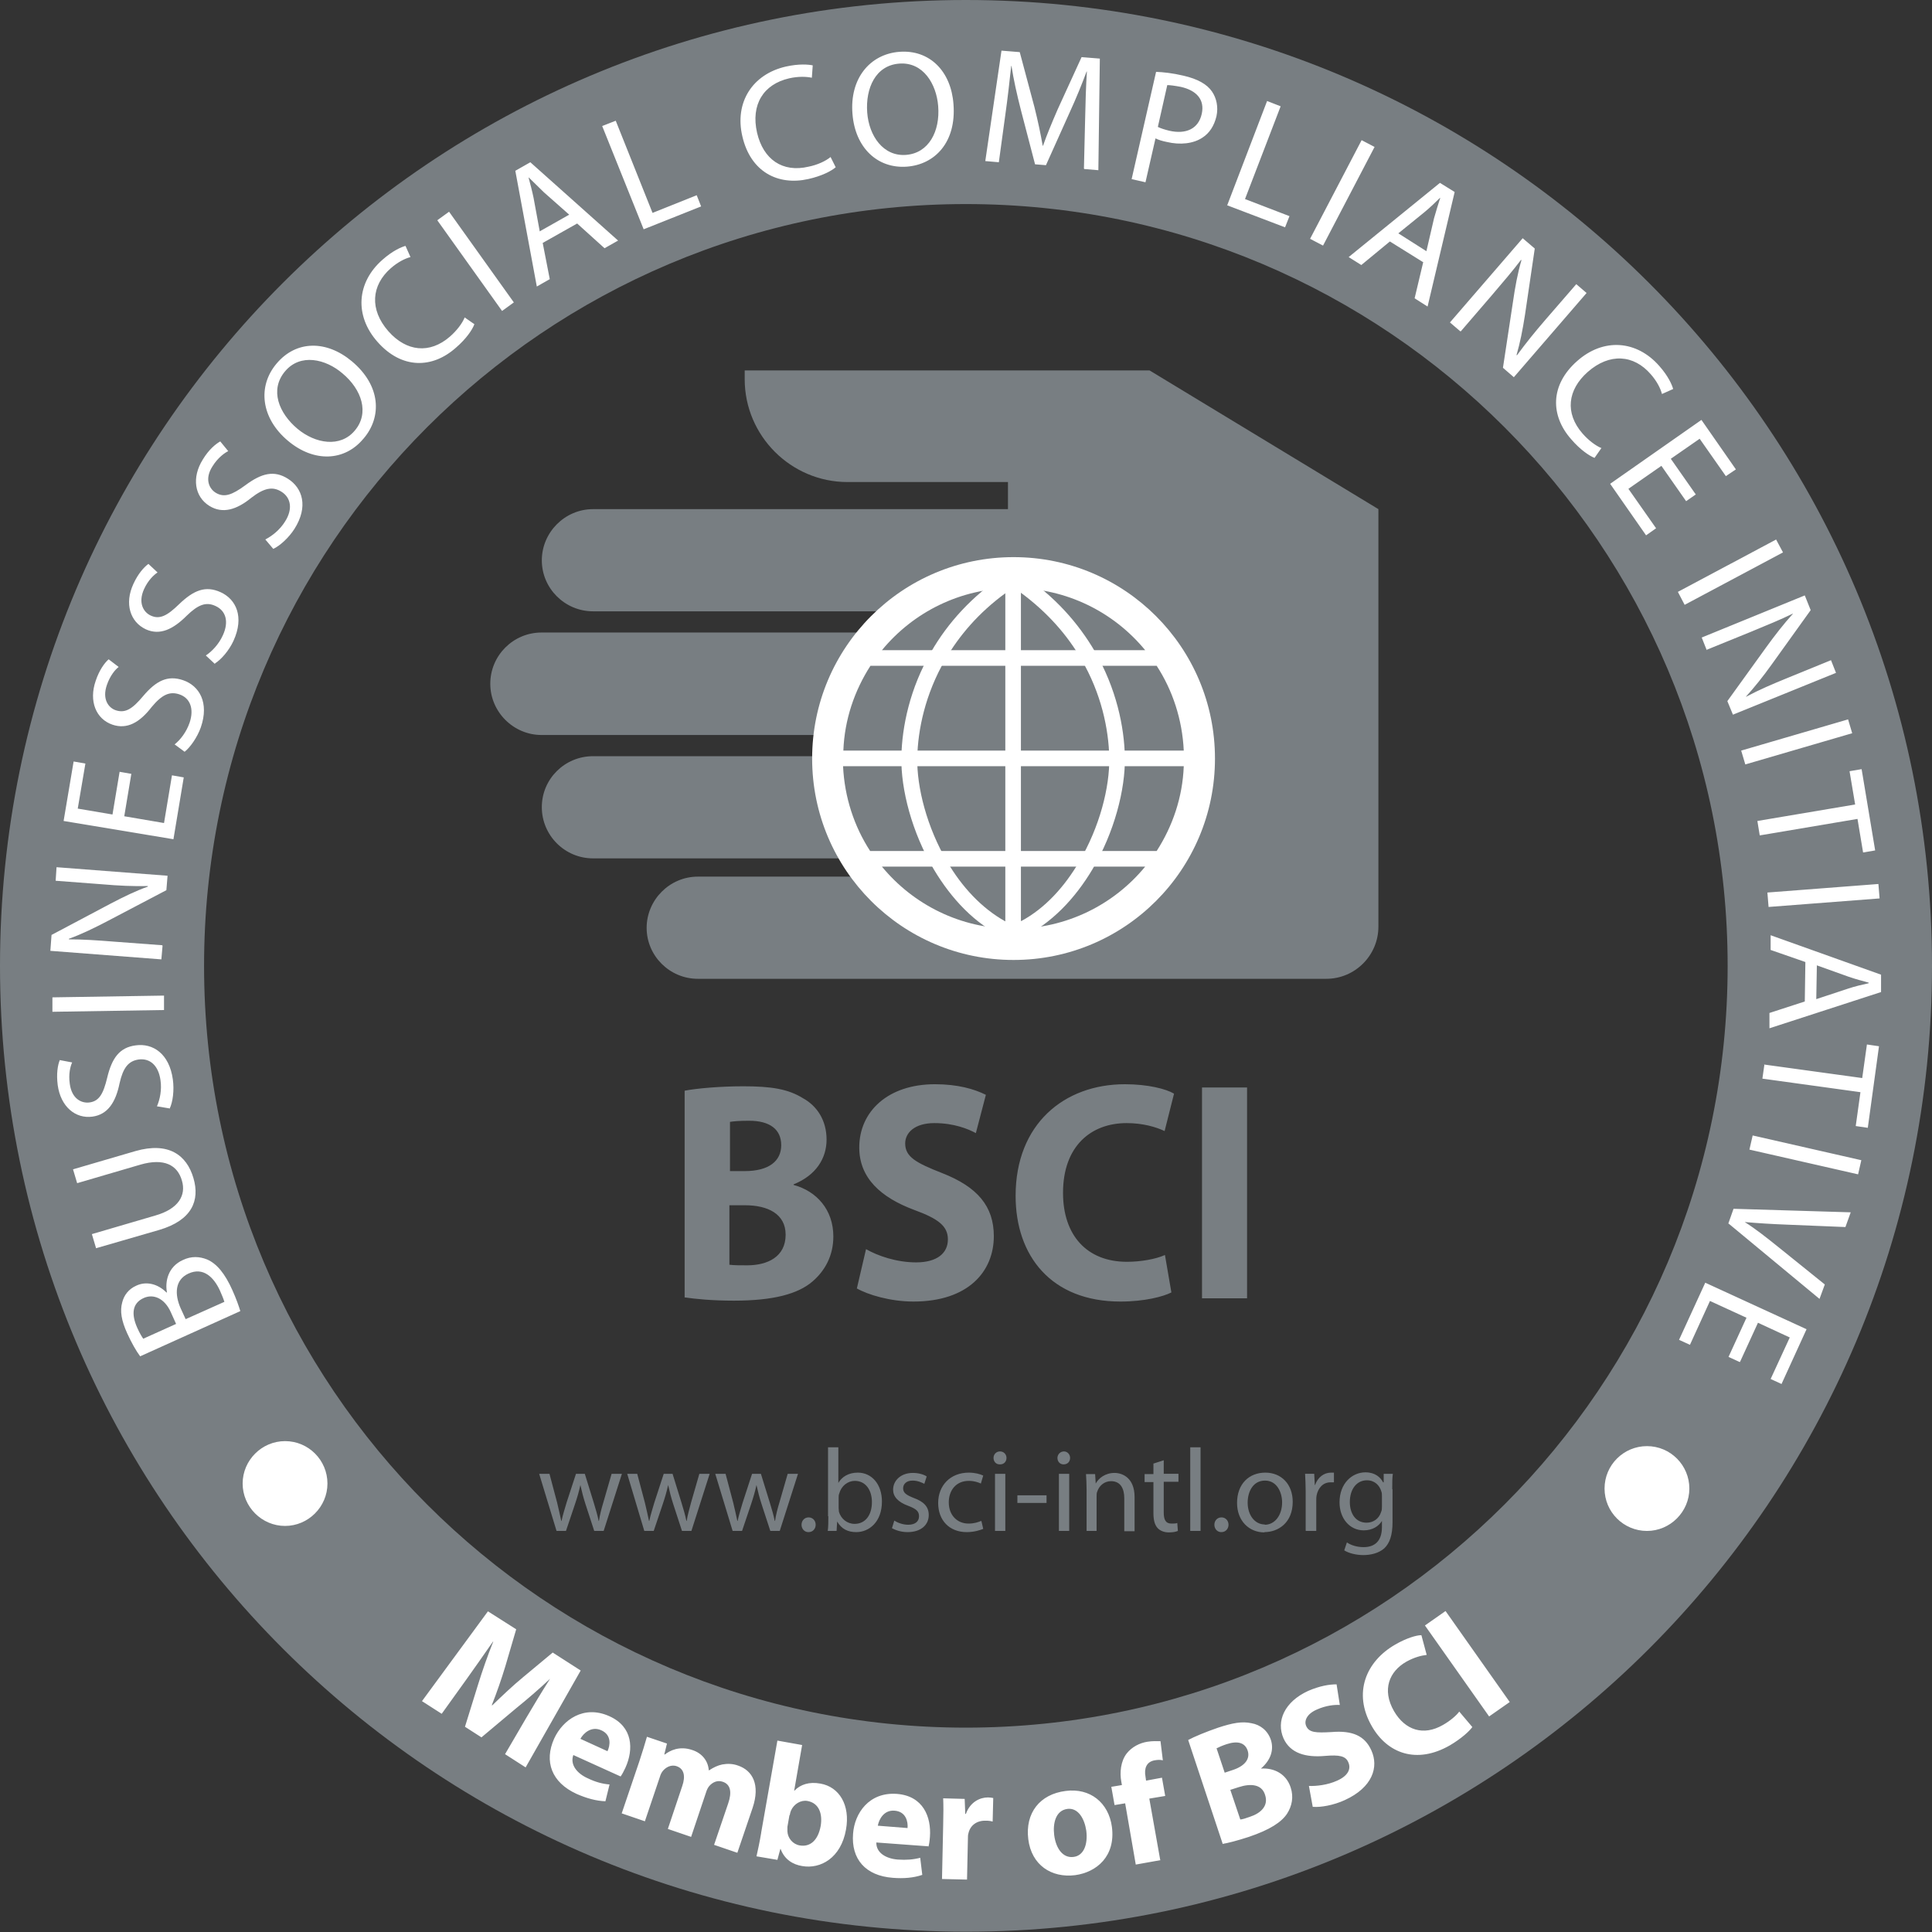
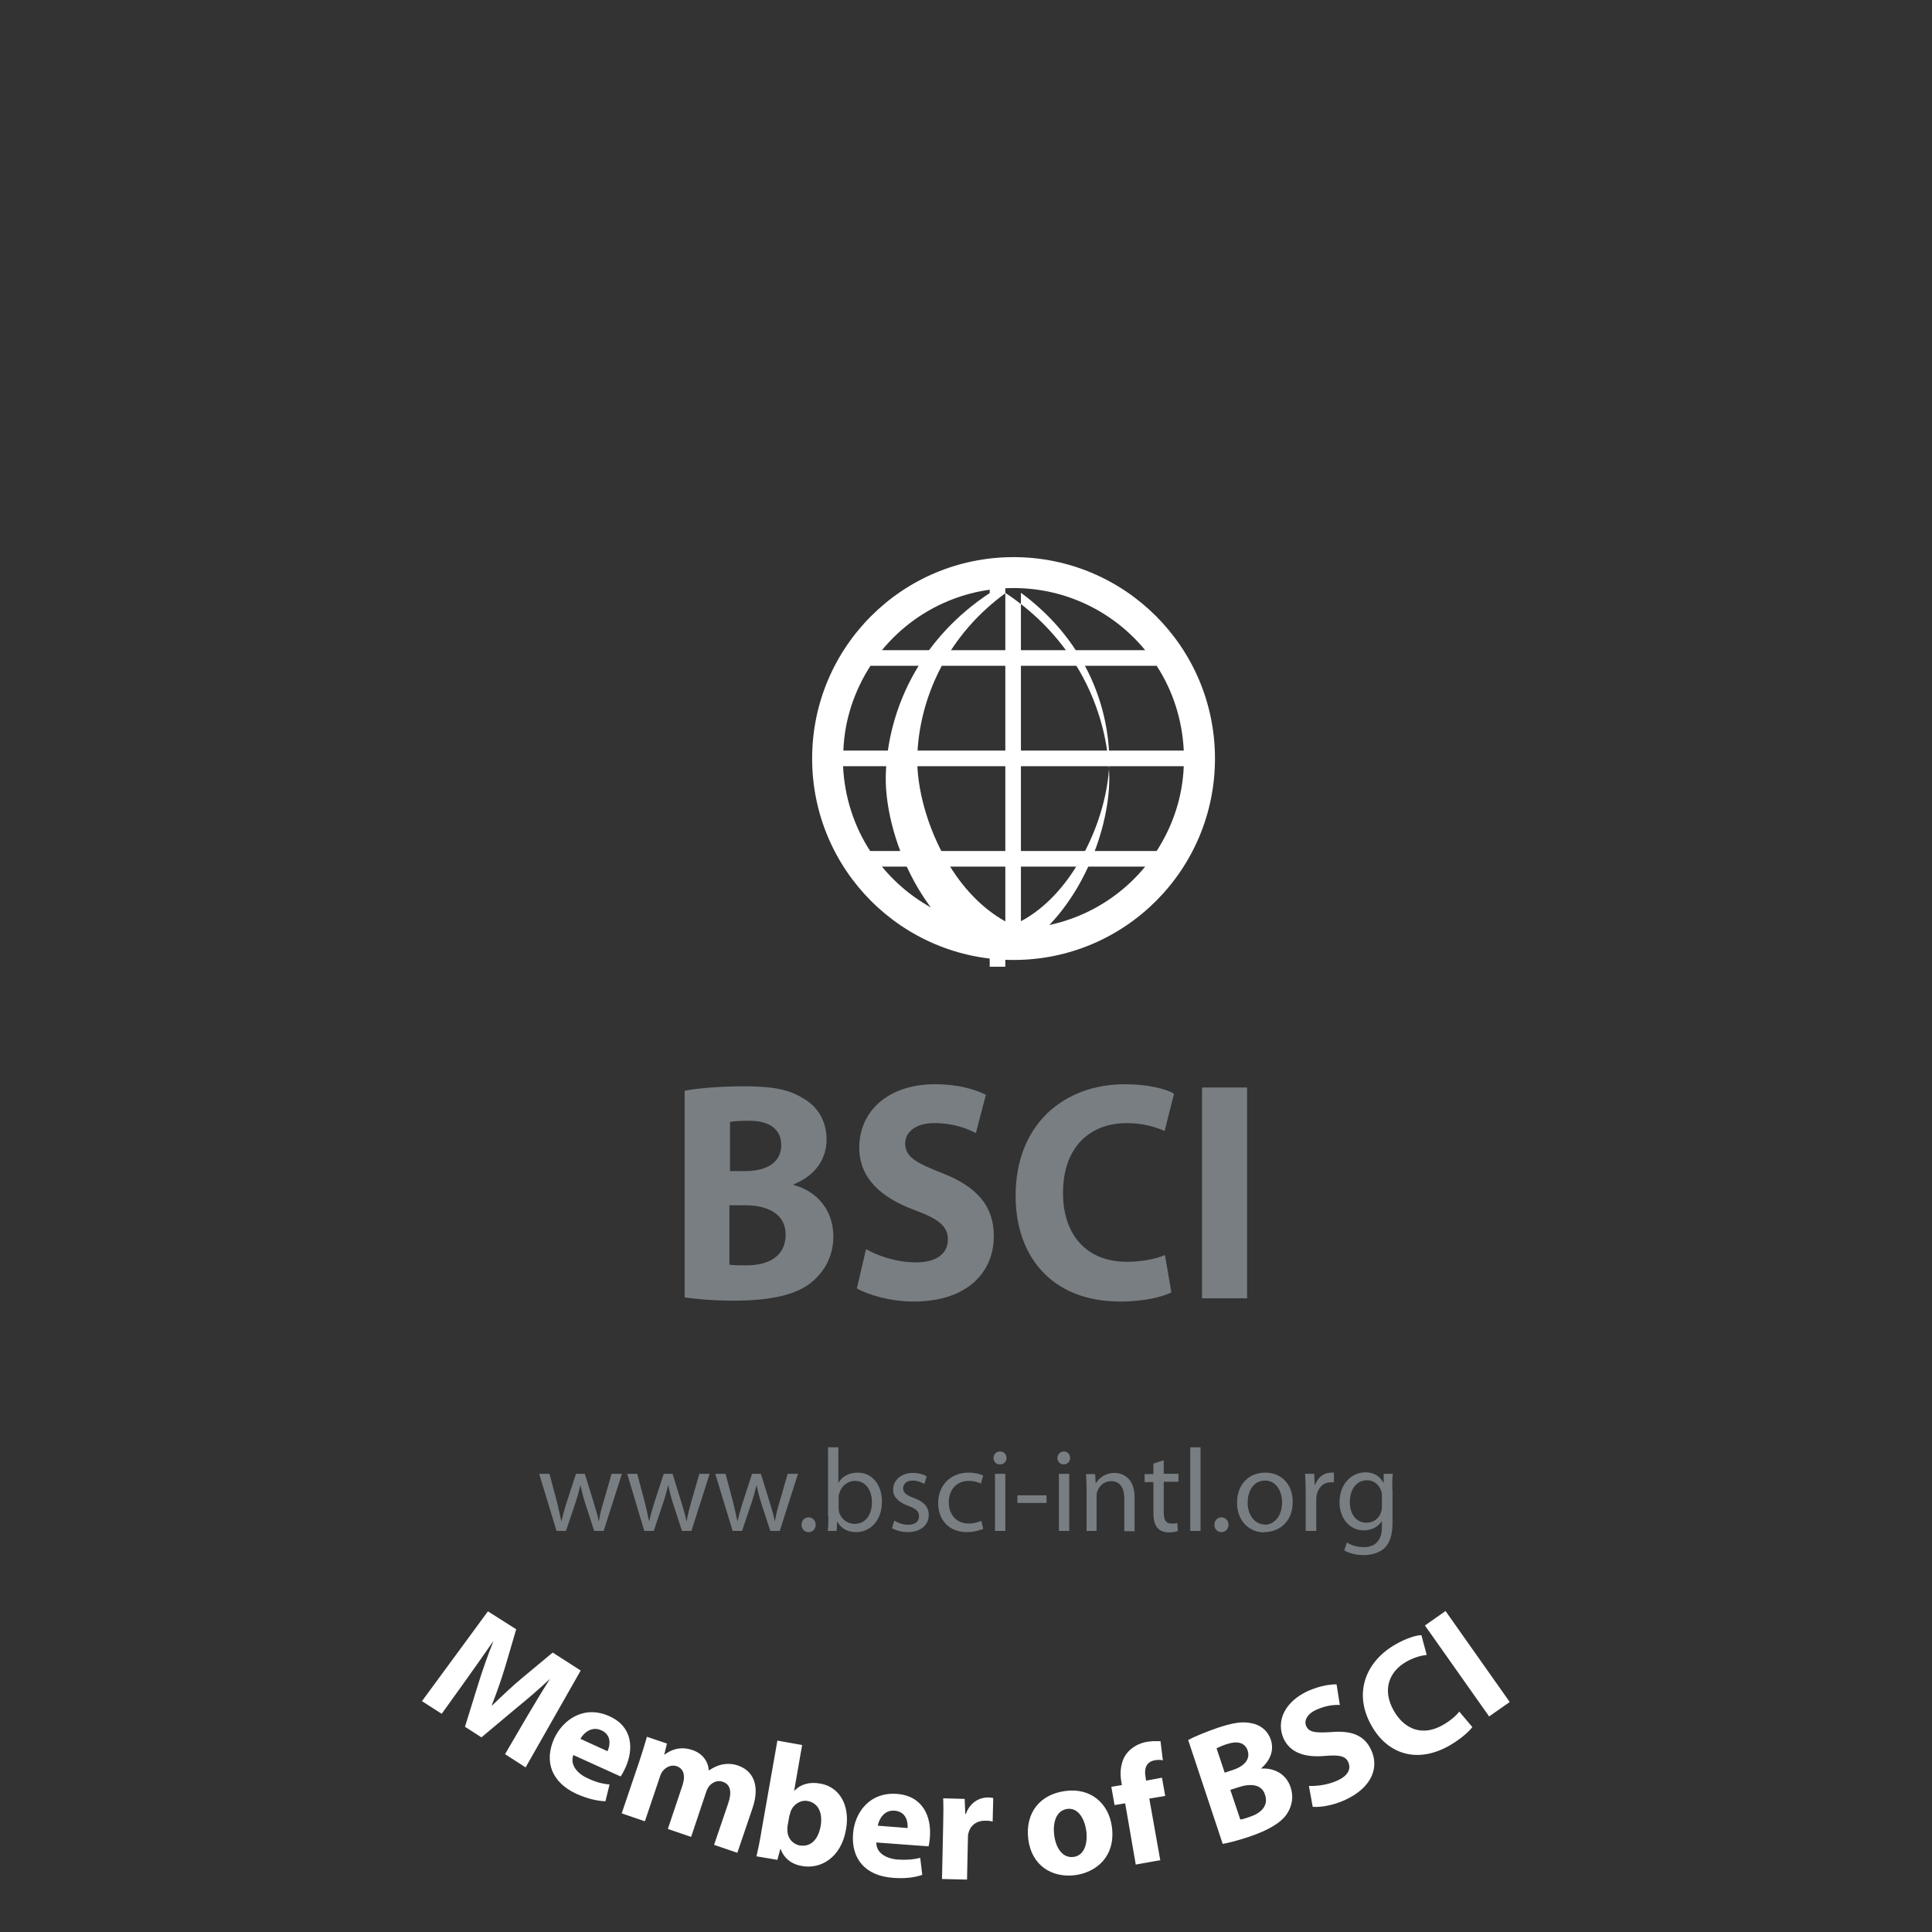
<svg xmlns="http://www.w3.org/2000/svg" id="Layer_2" data-name="Layer 2" viewBox="0 0 65.61 65.61">
  <rect x="0" y="0" width="65.61" height="65.61" fill="#333333" stroke="none" />
  <defs>
    <style> .cls-1, .cls-2 { fill: #fff; } .cls-2, .cls-3 { fill-rule: evenodd; } .cls-3, .cls-4 { fill: #787e82; } .cls-5 { fill: none; } .cls-6 { clip-path: url(#clippath); } </style>
    <clipPath id="clippath">
      <rect class="cls-5" width="65.61" height="65.61" />
    </clipPath>
  </defs>
  <g id="Layer_1-2" data-name="Layer 1">
    <g class="cls-6">
-       <path class="cls-3" d="M32.8,0C50.92,0,65.61,14.69,65.61,32.8s-14.69,32.8-32.8,32.8S0,50.92,0,32.8,14.69,0,32.8,0M32.8,6.93c14.29,0,25.87,11.59,25.87,25.87s-11.58,25.87-25.87,25.87S6.93,47.09,6.93,32.8,18.51,6.93,32.8,6.93" />
-       <path class="cls-1" d="M8.16,44.52c-.05-.16-.13-.4-.27-.71-.25-.56-.53-.9-.86-1.04-.25-.1-.53-.12-.82.02-.51.23-.61.74-.54,1.1h-.02c-.29-.29-.68-.39-1.02-.23-.27.12-.42.33-.48.57-.08.29-.03.61.17,1.05.14.31.31.61.44.78l3.39-1.53ZM4.87,45.47c-.05-.07-.12-.18-.21-.38-.2-.45-.18-.83.22-1.01.33-.15.71.01.92.48l.18.4-1.11.5ZM6.31,44.81l-.17-.37c-.22-.49-.2-.98.26-1.19.5-.23.86.12,1.07.58.07.16.12.28.15.38l-1.32.59ZM3.26,42.39l2.14-.62c1.13-.33,1.39-1.01,1.17-1.76-.23-.79-.85-1.24-1.97-.92l-2.12.62.14.47,2.15-.63c.8-.23,1.26.01,1.41.55.14.48-.1.95-.91,1.18l-2.15.63.14.47ZM5.76,37.65c.11-.22.16-.63.11-.99-.12-.88-.68-1.24-1.26-1.16-.55.07-.81.43-.97,1.1-.13.54-.27.8-.61.84-.26.03-.59-.12-.66-.63-.05-.34.02-.6.08-.73l-.42-.08c-.07.17-.12.47-.07.85.1.73.6,1.15,1.18,1.07.52-.07.79-.49.92-1.13.12-.53.3-.76.65-.81.38-.05.67.2.74.7.05.33-.02.66-.12.89l.42.07ZM1.79,34.36l3.78-.06v-.49s-3.79.06-3.79.06v.49ZM5.51,32.1l-1.61-.12c-.63-.05-1.08-.08-1.56-.08v-.02c.42-.15.87-.37,1.31-.6l2-1.05.04-.49-3.77-.29-.03.46,1.58.12c.58.05,1.04.07,1.55.06v.02c-.4.14-.81.34-1.27.58l-2,1.06-.04.54,3.77.29.04-.46ZM4.06,26.22l-.24,1.44-1.18-.2.26-1.53-.4-.07-.34,2.02,3.73.62.35-2.1-.4-.07-.27,1.62-1.35-.23.24-1.44-.4-.07ZM6.27,25.53c.19-.15.43-.49.55-.83.29-.84-.05-1.41-.6-1.6-.53-.18-.92.02-1.36.54-.36.43-.6.59-.93.48-.24-.08-.47-.37-.3-.86.11-.32.29-.53.4-.61l-.34-.26c-.14.12-.32.37-.44.73-.24.69.01,1.3.57,1.49.5.17.93-.08,1.33-.6.35-.42.61-.54.94-.43.36.12.51.48.35.96-.11.32-.31.58-.51.74l.34.25ZM7.3,22.53c.21-.13.48-.44.63-.77.37-.81.09-1.41-.44-1.65-.51-.23-.91-.07-1.41.41-.4.39-.66.53-.97.38-.23-.11-.43-.42-.22-.89.14-.31.34-.49.46-.57l-.31-.29c-.15.11-.35.33-.51.68-.31.67-.11,1.29.42,1.54.48.22.93,0,1.39-.46.39-.38.66-.48.98-.33.35.16.46.53.25.99-.14.31-.37.55-.58.69l.31.29ZM9.28,18.64c.22-.1.53-.38.72-.68.48-.76.27-1.39-.22-1.7-.47-.3-.9-.19-1.45.22-.45.33-.72.43-1.01.25-.22-.14-.38-.47-.1-.9.18-.29.41-.45.53-.51l-.27-.33c-.16.09-.39.28-.59.61-.39.62-.28,1.27.22,1.58.45.28.93.13,1.43-.28.43-.33.72-.39,1.02-.2.32.2.39.59.12,1.01-.18.29-.44.49-.67.61l.27.32ZM12.35,14.89c.62-.73.59-1.79-.4-2.62-.86-.72-1.89-.72-2.56.08-.65.77-.53,1.85.39,2.62.88.74,1.92.7,2.56-.07h0ZM12.05,14.62c-.49.59-1.34.45-1.95-.06-.63-.53-.95-1.32-.42-1.95.52-.62,1.38-.42,1.95.07.66.55.92,1.35.42,1.94h0ZM15.78,10.78c-.08.2-.27.45-.5.65-.69.6-1.48.51-2.09-.18-.65-.74-.58-1.56.08-2.14.24-.21.48-.33.67-.38l-.17-.38c-.14.04-.43.16-.78.47-.88.77-.96,1.9-.17,2.79.82.93,1.86.91,2.66.2.35-.3.56-.61.63-.8l-.33-.23ZM14.85,7.48l2.2,3.08.4-.29-2.2-3.08-.4.29ZM19.6,7.59l.93.84.46-.26-2.98-2.66-.51.29.73,3.93.44-.25-.24-1.23,1.17-.66ZM18.33,7.86l-.21-1.14c-.05-.24-.11-.47-.17-.69h.01c.16.15.32.32.51.5l.86.76-.99.56ZM21.85,7.79l1.96-.78-.15-.38-1.5.6-1.25-3.13-.46.18,1.41,3.51ZM28.21,5.33c-.17.14-.45.27-.75.33-.89.21-1.54-.25-1.75-1.15-.22-.96.22-1.65,1.09-1.85.31-.07.58-.06.77-.02l.03-.42c-.14-.03-.46-.06-.91.04-1.14.26-1.75,1.22-1.48,2.37.28,1.21,1.21,1.68,2.24,1.45.45-.1.78-.27.93-.4l-.18-.36ZM30.79,5.66c.96-.07,1.69-.83,1.59-2.12-.08-1.12-.81-1.86-1.84-1.78-1.01.08-1.69.92-1.59,2.11.09,1.14.84,1.86,1.84,1.79h0ZM30.77,5.26c-.77.06-1.26-.64-1.32-1.44-.06-.82.28-1.6,1.09-1.66.81-.06,1.26.69,1.32,1.44.07.86-.32,1.6-1.09,1.66h0ZM36.82,5.74l.48.04.05-3.79-.62-.05-.81,1.77c-.2.46-.37.87-.5,1.24h-.01c-.07-.4-.16-.83-.28-1.31l-.5-1.87-.62-.05-.55,3.75.46.04.22-1.61c.08-.56.15-1.19.2-1.66h.01c.07.46.18.95.32,1.5l.48,1.84.37.03.8-1.78c.23-.5.42-.97.58-1.4h.01c-.03.46-.05,1.11-.06,1.63l-.04,1.66ZM38.42,6.08l.48.11.34-1.49c.1.05.23.09.38.12.46.11.91.06,1.22-.15.23-.15.39-.39.47-.72.07-.32,0-.62-.15-.84-.17-.25-.49-.43-.97-.54-.38-.09-.69-.12-.93-.13l-.83,3.64ZM39.64,2.89c.09,0,.25.02.46.06.53.12.82.43.71.92-.11.5-.53.7-1.1.57-.16-.04-.29-.08-.39-.13l.32-1.42ZM41.67,6.97l1.97.75.15-.38-1.51-.58,1.21-3.15-.46-.18-1.35,3.53ZM46.24,4.76l-1.75,3.35.44.23,1.75-3.35-.44-.23ZM48.33,8.91l-.29,1.22.44.28.92-3.89-.5-.31-3.1,2.52.43.27.97-.8,1.14.71ZM47.48,7.93l.9-.73c.18-.15.36-.32.52-.48h.01c-.07.22-.14.44-.21.69l-.26,1.12-.96-.61ZM49.61,11.25l1.05-1.22c.41-.48.7-.82.99-1.2h.02c-.13.44-.22.93-.29,1.42l-.34,2.24.37.32,2.47-2.86-.35-.3-1.04,1.2c-.38.44-.67.8-.97,1.21h-.02c.12-.41.21-.86.29-1.38l.33-2.24-.41-.35-2.47,2.86.35.3ZM54.39,15.22c-.2-.08-.45-.27-.65-.5-.6-.69-.51-1.48.18-2.09.74-.65,1.56-.59,2.14.08.21.24.33.48.38.67l.38-.17c-.04-.14-.16-.43-.47-.78-.77-.88-1.9-.96-2.79-.17-.93.82-.91,1.86-.2,2.66.3.35.61.56.79.63l.23-.33ZM57.58,16.78l-.84-1.2.98-.68.89,1.27.34-.23-1.17-1.68-3.1,2.17,1.22,1.75.34-.24-.94-1.34,1.12-.78.84,1.2.33-.23ZM60.32,18.32l-3.34,1.78.23.44,3.34-1.78-.23-.43ZM57.95,22.07l1.5-.61c.58-.24,1-.41,1.43-.62h.01c-.31.34-.62.74-.91,1.14l-1.32,1.83.19.46,3.5-1.42-.17-.43-1.47.6c-.54.22-.96.4-1.41.64h-.01c.29-.32.58-.68.88-1.1l1.32-1.84-.2-.5-3.5,1.43.17.43ZM62.76,24.43l-3.63,1.06.14.47,3.63-1.06-.14-.47ZM59.68,27.88l.08.49,3.32-.56.19,1.14.41-.07-.46-2.76-.41.07.19,1.13-3.32.56ZM63.79,30.02l-3.77.29.04.49,3.77-.29-.04-.49ZM61.29,34.01l-1.2.39v.52s3.79-1.23,3.79-1.23v-.59s-3.75-1.34-3.75-1.34v.5s1.18.41,1.18.41l-.02,1.34ZM61.69,32.78l1.09.39c.23.08.46.14.68.2v.02c-.22.05-.45.1-.69.18l-1.09.36.02-1.14ZM59.92,36.14l-.07.49,3.33.46-.16,1.15.41.06.38-2.77-.41-.06-.16,1.14-3.34-.46ZM63.21,39.4l-3.69-.84-.11.48,3.69.84.11-.48ZM58.7,41.55l3.09,2.56.18-.49-1.54-1.24c-.41-.33-.8-.64-1.18-.88h0c.45.04.93.07,1.47.09l1.95.08.18-.5-3.98-.12-.18.51ZM59.09,46.25l.61-1.33,1.08.5-.65,1.41.37.17.85-1.86-3.44-1.58-.89,1.94.37.17.68-1.49,1.24.57-.61,1.33.37.17Z" />
      <path class="cls-1" d="M17.15,59.57l.7.45,1.87-3.29-.95-.61-1.01.84c-.34.28-.72.64-1.04.95h-.02c.17-.43.33-.89.46-1.32l.37-1.26-.96-.61-2.24,3.05.67.43.84-1.17c.27-.38.61-.86.9-1.28h.01c-.19.47-.37.99-.51,1.44l-.45,1.45.56.36,1.18-.99c.36-.29.79-.66,1.15-1h0c-.3.47-.58.94-.81,1.33l-.73,1.25ZM21.08,60.32c.04-.05.1-.16.16-.29.28-.62.26-1.39-.55-1.75-.87-.39-1.58.13-1.87.76-.35.78-.09,1.49.76,1.88.34.15.67.24.98.25l.14-.57c-.24-.02-.47-.08-.74-.21-.36-.16-.61-.46-.49-.79l1.61.73ZM19.71,59.05c.11-.2.38-.44.71-.29.36.16.3.52.21.71l-.92-.42ZM21.11,61.58l.79.27.51-1.51c.02-.07.05-.14.1-.2.09-.11.27-.23.47-.16.26.09.3.35.19.67l-.49,1.46.79.27.51-1.52c.02-.07.06-.15.1-.2.11-.13.28-.22.47-.15.26.09.31.35.18.73l-.48,1.41.79.27.52-1.53c.26-.78,0-1.26-.49-1.43-.19-.07-.37-.07-.54-.04-.15.03-.3.1-.45.2h-.01c-.02-.31-.22-.58-.56-.69-.44-.15-.76.02-.93.15h-.02s.09-.37.09-.37l-.68-.23c-.07.24-.15.51-.26.84l-.6,1.77ZM25.85,62.24c-.05.3-.12.63-.16.8l.71.12.1-.37h.01c.13.36.42.53.73.58.62.11,1.32-.27,1.49-1.24.15-.83-.23-1.45-.87-1.56-.38-.07-.68.03-.88.24h-.01s.27-1.55.27-1.55l-.84-.15-.55,3.12ZM26.82,61.64c.01-.06.02-.1.04-.15.1-.23.34-.37.56-.33.39.07.52.43.45.85-.09.49-.36.72-.71.66-.24-.04-.41-.25-.42-.48,0-.05,0-.1,0-.15l.07-.4ZM31.53,62.71c.02-.06.04-.19.05-.33.05-.68-.23-1.39-1.12-1.46-.95-.07-1.44.66-1.49,1.35-.07.86.42,1.43,1.35,1.5.37.03.71,0,1-.1l-.07-.58c-.23.06-.47.08-.76.06-.4-.03-.74-.23-.73-.58l1.76.13ZM29.81,62c.04-.22.21-.54.57-.51.39.03.46.38.44.59l-1.01-.08ZM31.99,63.81l.85.02.03-1.39c0-.07,0-.13.02-.19.06-.26.28-.43.59-.42.1,0,.16.01.23.03l.02-.8c-.06-.01-.1-.02-.18-.02-.27,0-.6.15-.75.56h-.02s-.02-.51-.02-.51l-.73-.02c.01.24.01.5,0,.9l-.04,1.84ZM36.19,60.82c-.88.11-1.38.75-1.27,1.64.11.88.79,1.32,1.59,1.22.73-.1,1.38-.64,1.25-1.64-.11-.82-.74-1.33-1.57-1.22M36.24,61.43c.38-.05.59.34.65.74.06.49-.1.85-.43.89-.36.05-.6-.28-.66-.74-.05-.4.05-.84.45-.89M39.4,63.16l-.37-2.08.54-.09-.11-.62-.54.1-.02-.14c-.05-.27.03-.5.31-.55.11-.02.2-.02.28,0l-.08-.65c-.12,0-.27-.01-.45.02-.25.04-.52.17-.7.4-.2.26-.24.64-.18.96l.02.11-.36.06.11.62.36-.06.36,2.08.84-.15ZM41.51,62.62c.19-.03.5-.11.9-.24.71-.24,1.11-.5,1.3-.79.16-.25.23-.56.12-.89-.15-.46-.56-.67-1.01-.64h0c.35-.3.44-.65.34-.97-.11-.33-.37-.52-.66-.57-.32-.07-.64-.01-1.13.15-.41.14-.82.31-1.02.42l1.17,3.52ZM41.32,59.37c.06-.03.16-.08.34-.14.37-.12.62-.05.71.22.09.27-.08.52-.51.66l-.27.09-.28-.84ZM41.79,60.78l.28-.09c.4-.13.78-.1.89.26.13.38-.15.63-.52.75-.14.05-.23.08-.32.09l-.34-1.01ZM44.6,61.36c.24.02.68-.05,1.07-.23.94-.43,1.16-1.12.9-1.69-.22-.49-.64-.68-1.35-.62-.53.03-.76.02-.86-.2-.08-.17.01-.41.35-.56.33-.15.63-.17.79-.16l-.11-.7c-.25,0-.56.05-.96.22-.81.37-1.1,1.03-.84,1.62.23.5.75.65,1.41.59.48-.04.7,0,.79.22.1.23-.02.46-.38.62-.33.15-.71.19-.96.18l.13.71ZM49.56,58.12c-.11.15-.33.33-.56.46-.66.38-1.28.18-1.66-.47-.42-.73-.16-1.35.42-1.68.27-.15.51-.21.69-.23l-.18-.67c-.17,0-.51.1-.89.32-.99.57-1.44,1.64-.8,2.76.53.94,1.53,1.31,2.66.66.39-.23.66-.48.76-.62l-.44-.52ZM48.39,55.2l2.18,3.09.7-.49-2.18-3.09-.7.49Z" />
      <path class="cls-4" d="M18.31,50.05l.59,1.94h.32l.31-.92c.07-.21.13-.41.18-.64h0c.05.23.1.42.17.64l.3.92h.32l.62-1.94h-.35l-.28.97c-.07.23-.12.43-.15.63h-.01c-.04-.2-.1-.4-.17-.63l-.3-.97h-.3l-.32.98c-.06.21-.13.42-.17.62h-.01c-.04-.2-.09-.4-.14-.62l-.26-.98h-.36ZM21.3,50.05l.58,1.94h.32l.31-.92c.07-.21.13-.41.18-.64h0c.05.23.1.42.17.64l.3.92h.32l.62-1.94h-.35l-.28.97c-.06.23-.12.43-.15.63h-.01c-.04-.2-.1-.4-.17-.63l-.3-.97h-.3l-.32.98c-.06.21-.13.42-.17.62h-.01c-.04-.2-.09-.4-.14-.62l-.26-.98h-.36ZM24.29,50.05l.59,1.94h.32l.31-.92c.07-.21.13-.41.18-.64h0c.05.23.1.42.17.64l.3.92h.32l.62-1.94h-.35l-.28.97c-.07.23-.12.43-.15.63h-.01c-.04-.2-.1-.4-.17-.63l-.3-.97h-.3l-.32.98c-.06.21-.13.42-.17.62h-.01c-.04-.2-.09-.4-.14-.62l-.26-.98h-.36ZM27.46,52.03c.14,0,.24-.11.24-.25s-.1-.25-.24-.25-.24.11-.24.25.1.25.23.25h0ZM28.13,51.49c0,.17,0,.37-.02.5h.3l.02-.32h0c.15.26.37.36.65.36.43,0,.87-.34.87-1.04,0-.58-.34-.98-.82-.98-.31,0-.54.14-.66.35h0v-1.21h-.35v2.34ZM28.48,50.87c0-.06,0-.1.02-.15.07-.26.29-.43.53-.43.38,0,.58.33.58.72,0,.44-.22.74-.59.74-.25,0-.46-.17-.53-.41,0-.04-.01-.08-.01-.13v-.35ZM30.28,51.89c.14.08.33.14.54.14.45,0,.72-.24.72-.58,0-.29-.18-.46-.51-.58-.25-.1-.36-.17-.36-.33,0-.14.11-.26.32-.26.18,0,.32.07.4.11l.08-.25c-.1-.07-.28-.12-.47-.12-.41,0-.67.26-.67.57,0,.23.16.42.52.55.26.1.36.18.36.35s-.12.29-.37.29c-.18,0-.36-.07-.47-.14l-.08.26ZM33.32,51.65c-.1.04-.23.09-.43.09-.38,0-.67-.28-.67-.72,0-.4.24-.73.68-.73.19,0,.32.05.41.09l.08-.27c-.1-.05-.28-.1-.49-.1-.63,0-1.04.44-1.04,1.03s.38.99.97.99c.26,0,.46-.07.56-.11l-.06-.26ZM34.14,50.05h-.35v1.94h.35v-1.94ZM33.96,49.73c.14,0,.22-.1.22-.22,0-.12-.09-.22-.22-.22s-.22.1-.22.22c0,.12.08.22.21.22h0ZM34.55,51.04h.99v-.26h-.99v.26ZM36.31,50.05h-.35v1.94h.35v-1.94ZM36.12,49.73c.14,0,.22-.1.22-.22,0-.12-.09-.22-.21-.22s-.22.1-.22.22c0,.12.08.22.21.22h0ZM36.89,51.99h.35v-1.17c0-.06,0-.12.02-.16.06-.2.24-.36.47-.36.33,0,.45.26.45.58v1.12h.35v-1.16c0-.66-.42-.82-.68-.82-.32,0-.54.18-.64.36h0l-.02-.32h-.31c.01.16.02.32.02.52v1.41ZM39.17,49.7v.36h-.3v.27h.3v1.05c0,.23.04.4.14.51.08.09.22.15.38.15.14,0,.24-.02.31-.05l-.02-.27c-.05.02-.11.02-.2.02-.2,0-.26-.14-.26-.38v-1.04h.5v-.27h-.5v-.46l-.34.11ZM40.42,51.99h.35v-2.84h-.35v2.84ZM41.48,52.03c.14,0,.24-.11.24-.25s-.1-.25-.24-.25-.24.11-.24.25.1.25.23.25h0ZM42.94,52.03c.46,0,.96-.31.96-1.03,0-.59-.38-.99-.93-.99s-.96.38-.96,1.03c0,.61.41,1,.93,1h0ZM42.95,51.77c-.34,0-.58-.32-.58-.74,0-.37.18-.75.59-.75s.58.41.58.74c0,.44-.25.76-.59.76h0ZM44.35,51.99h.35v-1.04c0-.06,0-.11.01-.16.05-.26.22-.45.47-.45.05,0,.08,0,.12,0v-.33s-.06,0-.1,0c-.24,0-.45.16-.54.42h-.01l-.02-.38h-.31c.01.18.02.38.02.6v1.33ZM47.28,50.58c0-.23,0-.39.02-.53h-.31v.29h-.02c-.09-.17-.27-.34-.6-.34-.45,0-.88.37-.88,1.02,0,.54.34.95.82.95.3,0,.51-.14.62-.32h0v.21c0,.49-.26.68-.62.68-.24,0-.44-.07-.57-.16l-.09.27c.16.1.41.16.65.16.24,0,.52-.06.71-.23.18-.17.28-.44.28-.89v-1.12ZM46.93,51.16c0,.06,0,.13-.03.19-.07.23-.27.36-.49.36-.38,0-.57-.32-.57-.7,0-.45.24-.74.58-.74.26,0,.43.17.49.38.02.05.02.1.02.16v.35Z" />
      <path class="cls-4" d="M23.26,44.06c.34.05.91.11,1.66.11,1.35,0,2.18-.23,2.67-.65.42-.36.71-.87.71-1.53,0-.91-.57-1.54-1.35-1.75v-.02c.77-.31,1.12-.89,1.12-1.52,0-.66-.33-1.15-.81-1.41-.5-.31-1.08-.4-2.02-.4-.78,0-1.58.07-1.99.15v7.03ZM24.78,38.1c.12-.02.31-.04.66-.04.7,0,1.09.29,1.09.83s-.42.88-1.24.88h-.5v-1.67ZM24.78,40.93h.52c.77,0,1.38.29,1.38,1,0,.75-.61,1.04-1.31,1.04-.26,0-.44,0-.6-.02v-2.02ZM29.09,43.75c.38.22,1.15.45,1.93.45,1.86,0,2.73-1.02,2.73-2.22,0-1.01-.55-1.67-1.75-2.14-.89-.35-1.26-.55-1.26-1.01,0-.36.32-.69.99-.69s1.15.2,1.41.34l.34-1.3c-.4-.2-.96-.36-1.73-.36-1.59,0-2.57.92-2.57,2.15,0,1.04.74,1.7,1.87,2.12.82.3,1.14.55,1.14,1,0,.47-.37.78-1.08.78-.66,0-1.3-.22-1.7-.45l-.31,1.33ZM39.56,42.62c-.31.14-.82.23-1.29.23-1.36,0-2.17-.9-2.17-2.34,0-1.59.95-2.37,2.16-2.37.55,0,.99.13,1.29.27l.32-1.27c-.27-.16-.88-.32-1.67-.32-2.06,0-3.71,1.35-3.71,3.79,0,2.04,1.21,3.59,3.56,3.59.82,0,1.46-.17,1.73-.31l-.22-1.28ZM40.82,44.09h1.53v-7.16h-1.53v7.16Z" />
-       <path class="cls-3" d="M25.24,17.29h8.99v-.92h-5.45c-1.92,0-3.49-1.57-3.49-3.49v-.3h13.75l7.77,4.71v14.18c0,.97-.79,1.77-1.77,1.77h-21.34c-.96,0-1.74-.78-1.74-1.73s.78-1.74,1.74-1.74h5.45v-.62h-9.01c-.96,0-1.74-.78-1.74-1.74s.78-1.73,1.74-1.73h7.98v-.72h-9.73c-.95,0-1.74-.78-1.74-1.74s.78-1.74,1.74-1.74h10.97l1.13-.72h-10.35c-.96,0-1.74-.78-1.74-1.73s.78-1.74,1.74-1.74h5.08Z" />
      <path class="cls-2" d="M34.42,18.92c3.78,0,6.84,3.06,6.84,6.84s-3.06,6.84-6.84,6.84-6.84-3.06-6.84-6.84,3.06-6.84,6.84-6.84M38.89,29.43h-8.94c1.06,1.29,2.67,2.11,4.47,2.11s3.41-.82,4.47-2.11M29.56,28.9h9.72c.54-.84.88-1.82.92-2.88h-11.57c.05,1.06.38,2.05.92,2.88M28.63,25.49h11.57c-.05-1.06-.38-2.05-.92-2.88h-9.72c-.54.84-.88,1.82-.92,2.88M29.95,22.08h8.94c-1.06-1.29-2.67-2.11-4.47-2.11s-3.41.82-4.47,2.11" />
-       <path class="cls-1" d="M34.15,20.14c-.92.67-1.58,1.45-2.05,2.26-.68,1.17-.93,2.38-.95,3.33-.02,1.01.33,2.37,1.02,3.54.49.84,1.16,1.57,1.97,2.02v-11.14ZM34.68,19.49c1.15.76,1.95,1.69,2.5,2.63.73,1.26,1,2.56,1.02,3.59.02,1.1-.36,2.56-1.1,3.81-.59.99-1.4,1.86-2.43,2.34v.32h-.53v-.32c-1.03-.47-1.84-1.35-2.43-2.34-.74-1.25-1.12-2.71-1.1-3.81.02-1.04.29-2.34,1.02-3.59.55-.95,1.36-1.87,2.51-2.63v-.35h.53v.35ZM34.68,31.28c.82-.44,1.48-1.18,1.97-2.02.69-1.17,1.04-2.52,1.02-3.54-.02-.96-.27-2.17-.95-3.33-.46-.8-1.13-1.58-2.05-2.26v11.14Z" />
-       <path class="cls-2" d="M9.68,48.94c.8,0,1.44.65,1.44,1.44s-.65,1.44-1.44,1.44-1.44-.65-1.44-1.44.65-1.44,1.44-1.44M55.93,49.11c.8,0,1.44.65,1.44,1.44s-.65,1.44-1.44,1.44-1.44-.64-1.44-1.44.65-1.44,1.44-1.44" />
+       <path class="cls-1" d="M34.15,20.14c-.92.67-1.58,1.45-2.05,2.26-.68,1.17-.93,2.38-.95,3.33-.02,1.01.33,2.37,1.02,3.54.49.84,1.16,1.57,1.97,2.02v-11.14Zc1.15.76,1.95,1.69,2.5,2.63.73,1.26,1,2.56,1.02,3.59.02,1.1-.36,2.56-1.1,3.81-.59.99-1.4,1.86-2.43,2.34v.32h-.53v-.32c-1.03-.47-1.84-1.35-2.43-2.34-.74-1.25-1.12-2.71-1.1-3.81.02-1.04.29-2.34,1.02-3.59.55-.95,1.36-1.87,2.51-2.63v-.35h.53v.35ZM34.68,31.28c.82-.44,1.48-1.18,1.97-2.02.69-1.17,1.04-2.52,1.02-3.54-.02-.96-.27-2.17-.95-3.33-.46-.8-1.13-1.58-2.05-2.26v11.14Z" />
    </g>
  </g>
</svg>